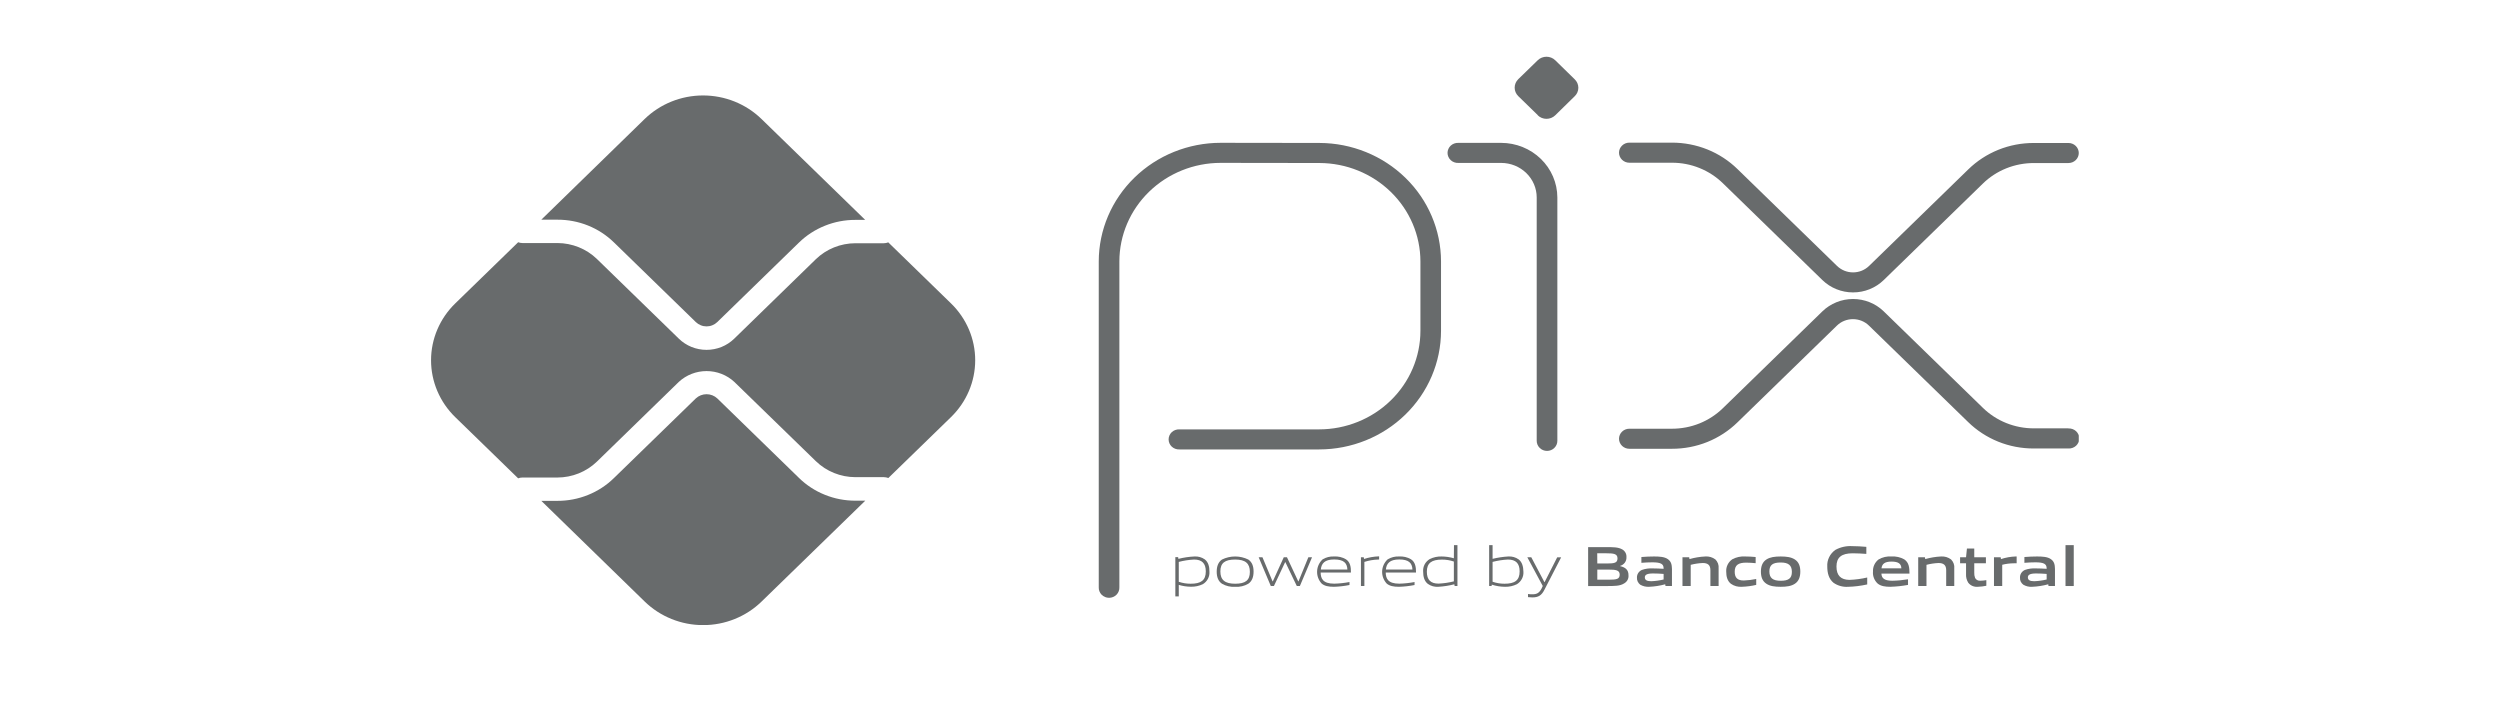
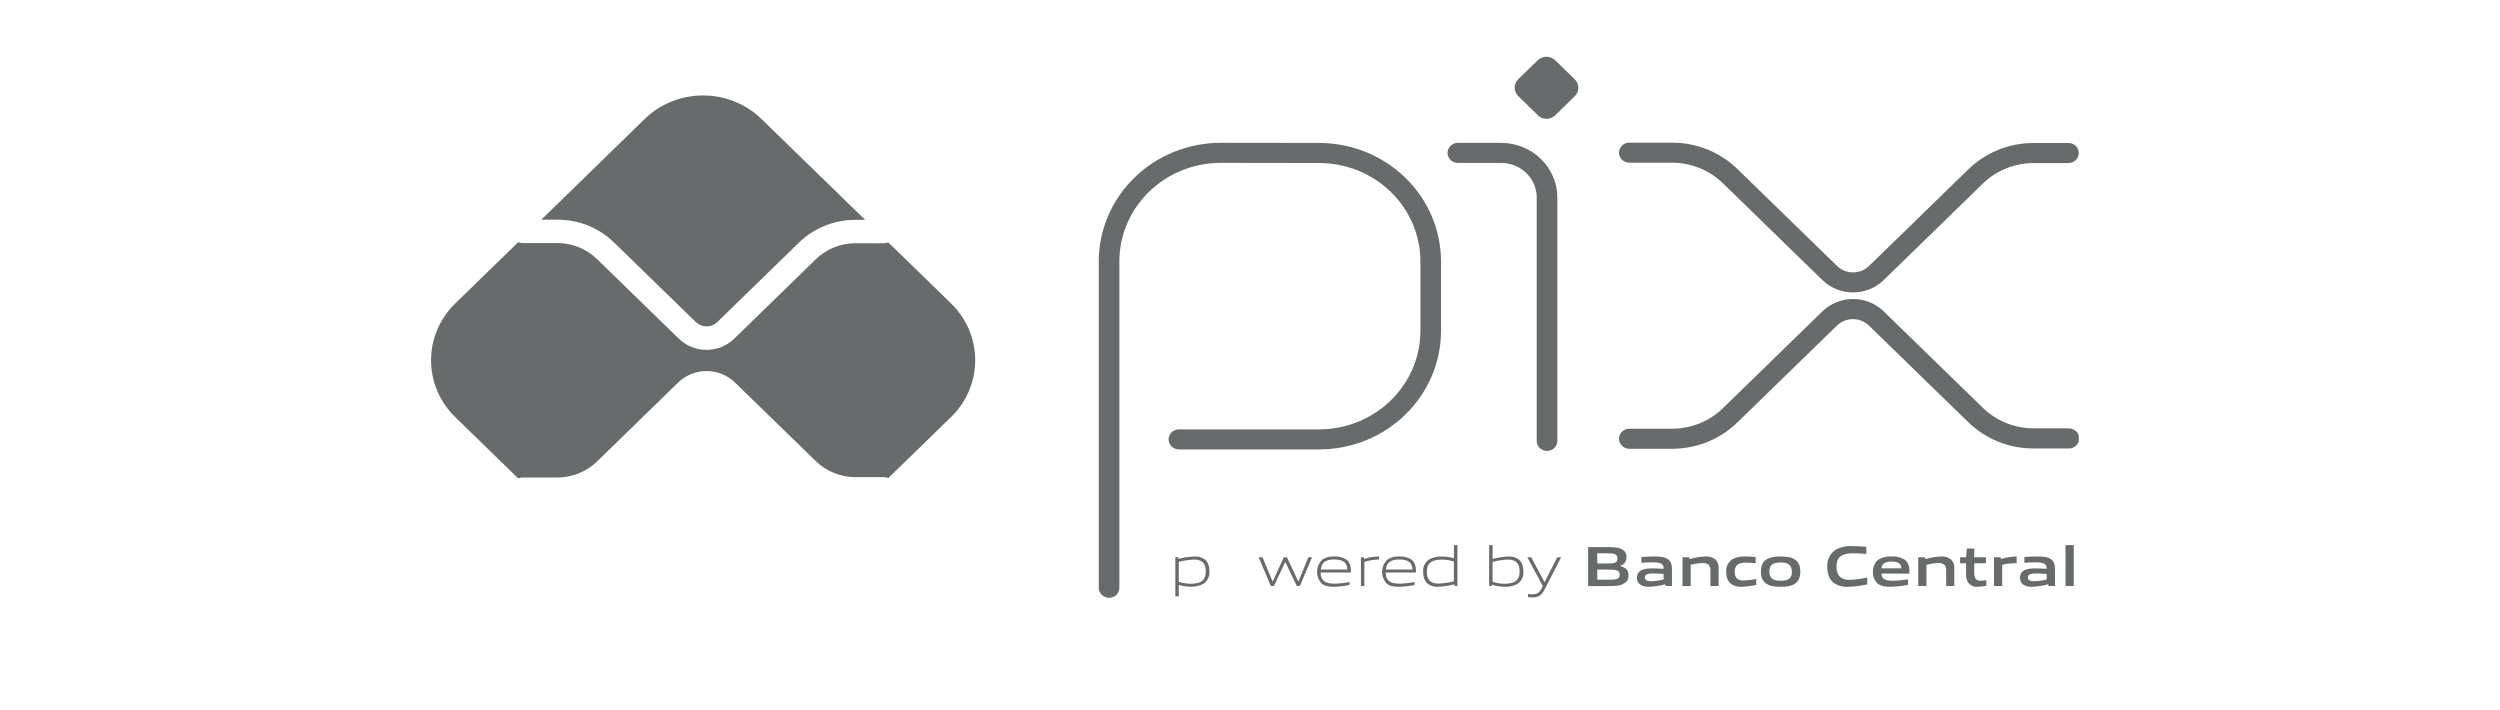
<svg xmlns="http://www.w3.org/2000/svg" width="88" height="25" viewBox="0 0 88 25" fill="none">
  <g clip-path="url(#clip0)">
    <path d="M54.132 4.055L53.444 3.385C53.362 3.305 53.316 3.198 53.316 3.086C53.316 2.973 53.362 2.866 53.444 2.786L54.128 2.121C54.21 2.041 54.321 1.997 54.436 1.997C54.551 1.997 54.662 2.041 54.744 2.121L55.428 2.79C55.469 2.829 55.502 2.876 55.524 2.927C55.546 2.979 55.558 3.034 55.558 3.09C55.558 3.145 55.546 3.201 55.524 3.252C55.502 3.303 55.469 3.35 55.428 3.389L54.744 4.059C54.663 4.138 54.552 4.183 54.436 4.183C54.321 4.183 54.21 4.138 54.129 4.059" fill="#686B6C" />
-     <path d="M28.121 16.82L25.248 14.024C25.147 13.929 25.011 13.876 24.871 13.876C24.73 13.876 24.595 13.929 24.493 14.024L21.609 16.829C21.349 17.084 21.039 17.286 20.697 17.423C20.355 17.561 19.989 17.631 19.62 17.63H19.054L22.693 21.174C22.963 21.437 23.284 21.646 23.637 21.788C23.99 21.931 24.368 22.004 24.75 22.004C25.133 22.004 25.511 21.931 25.864 21.788C26.217 21.646 26.538 21.437 26.808 21.174L30.458 17.624H30.113C29.743 17.625 29.376 17.555 29.034 17.416C28.692 17.279 28.382 17.076 28.121 16.82Z" fill="#686B6C" />
    <path d="M21.609 8.531L24.493 11.337C24.543 11.385 24.602 11.423 24.667 11.449C24.731 11.476 24.801 11.489 24.871 11.489C24.941 11.489 25.01 11.476 25.075 11.449C25.14 11.423 25.199 11.385 25.248 11.337L28.121 8.541C28.382 8.286 28.692 8.084 29.034 7.947C29.375 7.809 29.741 7.739 30.111 7.74H30.455L26.806 4.19C26.26 3.659 25.52 3.36 24.748 3.36C23.976 3.36 23.236 3.659 22.69 4.19L19.054 7.733H19.62C19.989 7.732 20.355 7.801 20.697 7.938C21.038 8.075 21.348 8.277 21.609 8.531V8.531Z" fill="#686B6C" />
    <path d="M33.476 10.68L31.267 8.531C31.217 8.551 31.164 8.562 31.11 8.562H30.111C29.589 8.563 29.089 8.765 28.719 9.123L25.845 11.921C25.717 12.046 25.565 12.145 25.398 12.213C25.23 12.28 25.051 12.315 24.87 12.315C24.689 12.315 24.509 12.28 24.342 12.213C24.175 12.145 24.023 12.046 23.895 11.921L21.012 9.117C20.643 8.759 20.142 8.557 19.62 8.555H18.387C18.337 8.555 18.287 8.545 18.239 8.527L16.025 10.68C15.479 11.211 15.173 11.931 15.173 12.682C15.173 13.432 15.479 14.153 16.025 14.684L18.239 16.837C18.287 16.819 18.337 16.809 18.387 16.809H19.62C20.142 16.808 20.642 16.606 21.012 16.248L23.895 13.442C24.159 13.198 24.508 13.062 24.871 13.062C25.234 13.062 25.584 13.198 25.847 13.442L28.719 16.234C29.089 16.593 29.589 16.795 30.111 16.796H31.114C31.167 16.797 31.221 16.807 31.27 16.826L33.476 14.681C34.021 14.15 34.327 13.431 34.327 12.68C34.327 11.93 34.021 11.21 33.476 10.68V10.68Z" fill="#686B6C" />
    <path d="M46.434 15.82C47.572 15.819 48.662 15.379 49.466 14.596C50.271 13.813 50.723 12.752 50.724 11.646V9.201C50.722 8.097 50.272 7.039 49.47 6.258C48.669 5.477 47.582 5.036 46.448 5.032L42.967 5.027C41.829 5.028 40.738 5.468 39.934 6.251C39.13 7.034 38.677 8.095 38.676 9.202V20.672C38.674 20.72 38.681 20.768 38.699 20.812C38.716 20.857 38.742 20.898 38.776 20.933C38.81 20.968 38.851 20.995 38.896 21.014C38.941 21.033 38.99 21.043 39.039 21.043C39.088 21.043 39.137 21.033 39.182 21.014C39.227 20.995 39.268 20.968 39.302 20.933C39.336 20.898 39.362 20.857 39.379 20.812C39.397 20.768 39.404 20.72 39.402 20.672V9.201C39.403 8.281 39.779 7.4 40.447 6.75C41.115 6.1 42.021 5.734 42.967 5.733L46.447 5.738C47.389 5.741 48.292 6.108 48.957 6.756C49.623 7.405 49.997 8.284 49.999 9.201V11.646C49.998 12.565 49.622 13.447 48.953 14.097C48.285 14.747 47.379 15.113 46.434 15.114H41.516C41.466 15.112 41.417 15.119 41.371 15.136C41.325 15.152 41.283 15.178 41.247 15.211C41.212 15.244 41.183 15.284 41.164 15.328C41.145 15.372 41.135 15.419 41.135 15.467C41.135 15.515 41.145 15.562 41.164 15.606C41.183 15.65 41.212 15.69 41.247 15.723C41.283 15.756 41.325 15.781 41.371 15.798C41.417 15.815 41.466 15.822 41.516 15.82H46.434Z" fill="#686B6C" />
    <path d="M54.092 15.518C54.092 15.612 54.131 15.702 54.199 15.768C54.267 15.835 54.359 15.872 54.456 15.872C54.552 15.872 54.644 15.835 54.712 15.768C54.78 15.702 54.819 15.612 54.819 15.518V6.95C54.817 6.44 54.608 5.952 54.237 5.592C53.866 5.232 53.363 5.029 52.839 5.029H51.334C51.285 5.027 51.236 5.034 51.19 5.051C51.144 5.068 51.101 5.093 51.066 5.126C51.03 5.159 51.002 5.199 50.983 5.243C50.963 5.287 50.953 5.334 50.953 5.382C50.953 5.43 50.963 5.477 50.983 5.521C51.002 5.565 51.03 5.605 51.066 5.638C51.101 5.671 51.144 5.697 51.19 5.713C51.236 5.73 51.285 5.738 51.334 5.735H52.843C53.175 5.736 53.492 5.864 53.726 6.092C53.96 6.319 54.092 6.628 54.092 6.95V15.518Z" fill="#686B6C" />
    <path d="M57.352 5.728H58.85C59.184 5.727 59.515 5.79 59.823 5.915C60.132 6.039 60.411 6.222 60.647 6.452L64.149 9.859C64.435 10.137 64.823 10.293 65.227 10.293C65.632 10.293 66.019 10.137 66.306 9.859L69.795 6.464C70.03 6.233 70.31 6.051 70.619 5.926C70.928 5.802 71.258 5.739 71.593 5.739H72.809C72.906 5.739 72.998 5.702 73.066 5.636C73.134 5.57 73.173 5.48 73.173 5.386C73.173 5.292 73.134 5.202 73.066 5.136C72.998 5.07 72.906 5.033 72.809 5.033H71.593C71.163 5.032 70.738 5.113 70.341 5.273C69.945 5.433 69.585 5.668 69.282 5.964L65.792 9.36C65.718 9.432 65.63 9.489 65.533 9.529C65.436 9.568 65.332 9.588 65.227 9.588C65.122 9.588 65.019 9.568 64.922 9.529C64.825 9.489 64.737 9.432 64.663 9.36L61.16 5.952C60.857 5.656 60.497 5.421 60.101 5.261C59.704 5.102 59.279 5.02 58.85 5.021H57.352C57.256 5.021 57.164 5.058 57.096 5.125C57.028 5.191 56.989 5.281 56.989 5.374C56.989 5.468 57.028 5.558 57.096 5.624C57.164 5.69 57.256 5.728 57.352 5.728V5.728Z" fill="#686B6C" />
    <path d="M72.809 15.078H71.593C71.259 15.079 70.928 15.015 70.62 14.891C70.311 14.767 70.031 14.584 69.796 14.354L66.306 10.959C66.164 10.822 65.996 10.712 65.811 10.638C65.626 10.563 65.427 10.525 65.227 10.525C65.027 10.525 64.829 10.563 64.644 10.638C64.459 10.712 64.29 10.822 64.149 10.959L60.647 14.367C60.411 14.597 60.131 14.78 59.823 14.904C59.514 15.028 59.184 15.091 58.85 15.091H57.352C57.256 15.091 57.164 15.128 57.096 15.194C57.028 15.26 56.989 15.35 56.989 15.444C56.989 15.538 57.028 15.627 57.096 15.694C57.164 15.76 57.256 15.797 57.352 15.797H58.85C59.279 15.798 59.704 15.717 60.101 15.557C60.497 15.397 60.857 15.162 61.16 14.866L64.659 11.462C64.733 11.389 64.821 11.332 64.918 11.293C65.015 11.254 65.119 11.234 65.224 11.234C65.329 11.234 65.433 11.254 65.529 11.293C65.626 11.332 65.714 11.389 65.788 11.462L69.278 14.856C69.581 15.152 69.941 15.387 70.338 15.547C70.734 15.707 71.16 15.788 71.589 15.787H72.809C72.859 15.79 72.908 15.782 72.954 15.765C73 15.749 73.042 15.723 73.078 15.69C73.113 15.657 73.142 15.617 73.161 15.573C73.18 15.529 73.19 15.482 73.19 15.434C73.19 15.386 73.18 15.339 73.161 15.295C73.142 15.251 73.113 15.211 73.078 15.178C73.042 15.145 73 15.12 72.954 15.103C72.908 15.086 72.859 15.079 72.809 15.081V15.078Z" fill="#686B6C" />
    <path d="M42.411 19.692C42.305 19.616 42.174 19.579 42.042 19.588C41.852 19.597 41.664 19.625 41.48 19.672L41.47 19.611H41.372V20.994H41.493V20.588C41.632 20.63 41.777 20.652 41.923 20.653C42.068 20.656 42.212 20.625 42.342 20.562C42.418 20.516 42.48 20.45 42.521 20.371C42.561 20.293 42.579 20.205 42.572 20.118C42.574 19.948 42.534 19.79 42.411 19.692ZM41.913 20.547C41.77 20.548 41.628 20.525 41.493 20.479V19.779C41.669 19.733 41.85 19.705 42.032 19.696C42.304 19.696 42.444 19.826 42.444 20.114C42.444 20.429 42.273 20.547 41.913 20.547Z" fill="#686B6C" />
-     <path d="M43.941 19.696C43.797 19.625 43.638 19.588 43.477 19.588C43.316 19.588 43.157 19.625 43.013 19.696C42.881 19.788 42.828 19.938 42.828 20.123C42.828 20.308 42.881 20.458 43.013 20.547C43.153 20.629 43.315 20.667 43.478 20.655C43.64 20.667 43.802 20.629 43.941 20.547C44.073 20.457 44.126 20.307 44.126 20.12C44.126 19.933 44.075 19.788 43.941 19.696ZM43.478 20.547C43.116 20.547 42.957 20.413 42.957 20.114C42.957 19.816 43.118 19.696 43.478 19.696C43.838 19.696 43.995 19.832 43.995 20.13C43.995 20.428 43.836 20.547 43.478 20.547Z" fill="#686B6C" />
    <path d="M45.707 20.464H45.698L45.301 19.615H45.189L44.803 20.464H44.794L44.438 19.615H44.305L44.732 20.627H44.842L45.237 19.788H45.245L45.647 20.627H45.756L46.184 19.615H46.054L45.707 20.464Z" fill="#686B6C" />
    <path d="M47.376 19.686C47.251 19.613 47.106 19.579 46.96 19.588C46.818 19.58 46.676 19.616 46.555 19.69C46.437 19.8 46.367 19.951 46.362 20.11C46.356 20.27 46.414 20.425 46.524 20.543C46.627 20.627 46.756 20.655 46.954 20.655C47.138 20.65 47.322 20.629 47.502 20.592V20.487C47.325 20.521 47.145 20.541 46.964 20.545C46.561 20.545 46.49 20.36 46.487 20.152H47.553C47.556 19.956 47.527 19.784 47.376 19.686ZM46.96 19.693C47.296 19.693 47.418 19.815 47.428 20.047H46.493C46.514 19.835 46.627 19.693 46.96 19.693Z" fill="#686B6C" />
    <path d="M48.014 19.676L48.004 19.615H47.905V20.627H48.026V19.779C48.184 19.729 48.349 19.7 48.516 19.696H48.545V19.584H48.531C48.355 19.59 48.181 19.621 48.014 19.676V19.676Z" fill="#686B6C" />
    <path d="M49.666 19.686C49.541 19.613 49.396 19.579 49.251 19.588C49.108 19.58 48.966 19.616 48.844 19.69C48.726 19.8 48.657 19.951 48.651 20.111C48.646 20.27 48.704 20.425 48.814 20.543C48.917 20.627 49.047 20.655 49.245 20.655C49.429 20.65 49.612 20.629 49.792 20.593V20.487C49.615 20.521 49.435 20.541 49.255 20.545C48.851 20.545 48.782 20.361 48.777 20.152H49.844C49.845 19.956 49.817 19.784 49.666 19.686ZM49.251 19.693C49.586 19.693 49.708 19.816 49.718 20.047H48.783C48.804 19.835 48.917 19.693 49.254 19.693H49.251Z" fill="#686B6C" />
    <path d="M51.176 19.651C51.036 19.611 50.891 19.589 50.745 19.588C50.6 19.584 50.455 19.615 50.325 19.68C50.249 19.726 50.187 19.791 50.146 19.869C50.105 19.947 50.088 20.035 50.095 20.122C50.095 20.294 50.134 20.453 50.258 20.551C50.365 20.628 50.498 20.666 50.631 20.655C50.821 20.644 51.009 20.614 51.193 20.567L51.203 20.627H51.302V19.189H51.18L51.176 19.651ZM51.176 20.464C50.999 20.509 50.818 20.535 50.636 20.543C50.365 20.543 50.225 20.415 50.225 20.124C50.225 19.816 50.397 19.698 50.756 19.698C50.899 19.697 51.041 19.72 51.176 19.766V20.464Z" fill="#686B6C" />
    <path d="M53.458 19.692C53.351 19.615 53.221 19.579 53.089 19.588C52.904 19.599 52.719 19.627 52.539 19.671V19.189H52.418V20.627H52.504L52.51 20.579C52.66 20.628 52.817 20.654 52.976 20.655C53.12 20.659 53.264 20.628 53.393 20.565C53.47 20.518 53.532 20.452 53.572 20.374C53.613 20.295 53.631 20.208 53.624 20.12C53.62 19.948 53.582 19.789 53.458 19.692ZM52.959 20.547C52.816 20.548 52.674 20.524 52.539 20.477V19.779C52.716 19.733 52.897 19.705 53.079 19.696V19.696C53.351 19.696 53.491 19.825 53.491 20.114C53.491 20.429 53.32 20.547 52.959 20.547V20.547Z" fill="#686B6C" />
    <path d="M54.371 20.489H54.362L53.901 19.615H53.761L54.305 20.627L54.266 20.711C54.179 20.878 54.093 20.919 53.94 20.919C53.901 20.919 53.846 20.919 53.786 20.909V21.019C53.836 21.025 53.886 21.029 53.936 21.029C54.148 21.029 54.264 20.961 54.366 20.755L54.952 19.619H54.813L54.371 20.489Z" fill="#686B6C" />
    <path d="M57.029 19.928V19.919C57.096 19.9 57.154 19.859 57.195 19.804C57.235 19.748 57.255 19.681 57.251 19.614C57.255 19.56 57.244 19.506 57.219 19.458C57.193 19.41 57.155 19.369 57.107 19.341C56.963 19.258 56.79 19.258 56.505 19.258H55.902V20.629H56.518C56.846 20.629 57.025 20.629 57.173 20.534C57.222 20.506 57.262 20.465 57.289 20.416C57.316 20.366 57.328 20.311 57.323 20.255C57.328 20.058 57.21 19.968 57.029 19.928ZM56.222 19.476H56.551C56.798 19.476 56.936 19.493 56.936 19.654C56.936 19.815 56.828 19.835 56.553 19.835H56.225L56.222 19.476ZM56.627 20.405H56.225V20.05H56.629C56.87 20.05 57.013 20.068 57.013 20.227C57.013 20.385 56.905 20.405 56.627 20.405V20.405Z" fill="#686B6C" />
    <path d="M58.707 19.681C58.592 19.598 58.404 19.588 58.224 19.588C58.087 19.588 57.922 19.595 57.777 19.607V19.811C57.908 19.8 58.046 19.794 58.16 19.794C58.452 19.794 58.559 19.846 58.559 20.004V20.022C58.438 20.014 58.291 20.008 58.182 20.008C58.05 20 57.918 20.018 57.793 20.062C57.739 20.086 57.694 20.125 57.663 20.174C57.633 20.222 57.618 20.279 57.621 20.336C57.618 20.383 57.627 20.43 57.648 20.473C57.668 20.515 57.698 20.552 57.736 20.581C57.831 20.636 57.941 20.662 58.051 20.655C58.242 20.647 58.432 20.617 58.616 20.567L58.625 20.627H58.853V20.028C58.849 19.878 58.827 19.764 58.707 19.681ZM58.559 20.398C58.416 20.433 58.27 20.453 58.123 20.459C57.96 20.459 57.898 20.411 57.898 20.323C57.898 20.235 57.972 20.186 58.184 20.186C58.314 20.186 58.438 20.192 58.559 20.202V20.398Z" fill="#686B6C" />
    <path d="M60.026 19.588C59.837 19.597 59.651 19.628 59.47 19.68L59.459 19.615H59.223V20.627H59.513V19.882C59.651 19.846 59.794 19.824 59.937 19.818C60.109 19.818 60.206 19.884 60.206 20.069V20.628H60.495V20.009C60.501 19.951 60.494 19.893 60.475 19.838C60.455 19.784 60.423 19.734 60.382 19.692C60.281 19.616 60.154 19.578 60.026 19.588V19.588Z" fill="#686B6C" />
    <path d="M61.062 20.123C61.062 19.89 61.192 19.805 61.467 19.805C61.569 19.805 61.694 19.814 61.799 19.824V19.607C61.669 19.595 61.552 19.588 61.433 19.588C61.274 19.577 61.115 19.612 60.976 19.687C60.905 19.736 60.849 19.801 60.812 19.877C60.774 19.953 60.758 20.037 60.763 20.12C60.763 20.288 60.8 20.448 60.928 20.549C61.04 20.628 61.177 20.665 61.315 20.655V20.655C61.485 20.649 61.654 20.627 61.819 20.588V20.38C61.676 20.41 61.53 20.428 61.383 20.433C61.159 20.435 61.062 20.337 61.062 20.123Z" fill="#686B6C" />
    <path d="M63.178 19.693C63.05 19.61 62.886 19.588 62.679 19.588C62.473 19.588 62.305 19.611 62.179 19.693C62.035 19.785 61.984 19.94 61.984 20.122C61.984 20.304 62.035 20.457 62.179 20.549C62.305 20.633 62.472 20.655 62.679 20.655C62.887 20.655 63.05 20.633 63.178 20.549C63.32 20.457 63.371 20.303 63.371 20.12C63.371 19.938 63.322 19.785 63.178 19.693ZM62.68 20.443C62.402 20.443 62.282 20.345 62.282 20.114C62.282 19.884 62.405 19.8 62.68 19.8C62.956 19.8 63.074 19.9 63.074 20.13C63.074 20.361 62.953 20.443 62.68 20.443Z" fill="#686B6C" />
    <path d="M64.644 19.94C64.644 19.624 64.816 19.476 65.216 19.476C65.36 19.476 65.546 19.486 65.695 19.497V19.249C65.523 19.234 65.36 19.224 65.203 19.224C64.996 19.211 64.788 19.256 64.607 19.355C64.512 19.421 64.436 19.509 64.386 19.612C64.335 19.715 64.313 19.828 64.32 19.941C64.32 20.167 64.372 20.377 64.54 20.514C64.688 20.617 64.867 20.667 65.047 20.656V20.656C65.276 20.65 65.503 20.622 65.726 20.572V20.328C65.52 20.376 65.31 20.404 65.098 20.412C64.802 20.407 64.644 20.263 64.644 19.94Z" fill="#686B6C" />
    <path d="M67.031 19.69C66.894 19.613 66.737 19.578 66.58 19.588C66.421 19.576 66.262 19.613 66.125 19.693C66.06 19.744 66.008 19.809 65.974 19.884C65.94 19.958 65.925 20.039 65.929 20.12C65.922 20.198 65.934 20.277 65.963 20.35C65.992 20.423 66.037 20.489 66.096 20.543C66.211 20.635 66.365 20.655 66.537 20.655C66.747 20.649 66.956 20.627 67.162 20.589V20.391C66.979 20.421 66.794 20.439 66.609 20.442C66.316 20.442 66.232 20.343 66.226 20.191H67.214C67.212 19.98 67.198 19.804 67.031 19.69ZM66.228 20.006C66.247 19.852 66.339 19.768 66.58 19.768C66.821 19.768 66.924 19.842 66.928 20.006H66.228Z" fill="#686B6C" />
    <path d="M68.324 19.588C68.136 19.597 67.949 19.628 67.768 19.68L67.758 19.615H67.521V20.627H67.812V19.882C67.95 19.846 68.092 19.824 68.235 19.818C68.407 19.818 68.506 19.884 68.506 20.069V20.628H68.79V20.009C68.797 19.951 68.79 19.893 68.77 19.838C68.751 19.784 68.719 19.734 68.677 19.692C68.576 19.616 68.451 19.579 68.324 19.588V19.588Z" fill="#686B6C" />
    <path d="M69.523 20.343C69.5 20.281 69.49 20.216 69.494 20.15V19.826H69.904V19.615H69.494V19.309H69.236L69.205 19.615H68.995V19.826H69.205V20.205C69.198 20.312 69.225 20.419 69.282 20.511C69.321 20.561 69.372 20.601 69.431 20.626C69.49 20.651 69.555 20.661 69.619 20.655C69.72 20.652 69.821 20.64 69.919 20.619V20.421C69.851 20.433 69.782 20.44 69.712 20.441C69.674 20.446 69.635 20.439 69.601 20.421C69.567 20.404 69.54 20.376 69.523 20.343V20.343Z" fill="#686B6C" />
    <path d="M70.434 19.68L70.424 19.615H70.188V20.627H70.478V19.88C70.611 19.846 70.748 19.829 70.885 19.828C70.915 19.828 70.954 19.828 70.986 19.828V19.588C70.974 19.587 70.962 19.587 70.949 19.588C70.774 19.594 70.6 19.625 70.434 19.68V19.68Z" fill="#686B6C" />
    <path d="M72.19 19.681C72.075 19.598 71.887 19.588 71.706 19.588C71.57 19.588 71.405 19.595 71.259 19.607V19.811C71.391 19.8 71.529 19.794 71.643 19.794C71.934 19.794 72.042 19.846 72.042 20.004V20.022C71.92 20.014 71.774 20.008 71.665 20.008C71.533 20 71.4 20.018 71.276 20.062C71.222 20.086 71.177 20.125 71.146 20.174C71.116 20.222 71.101 20.279 71.104 20.336C71.101 20.383 71.11 20.43 71.13 20.473C71.151 20.515 71.181 20.552 71.219 20.581C71.314 20.637 71.424 20.663 71.534 20.655C71.725 20.647 71.915 20.617 72.099 20.567L72.107 20.627H72.335V20.028C72.332 19.878 72.31 19.764 72.19 19.681ZM72.042 20.398C71.899 20.433 71.752 20.453 71.605 20.459C71.442 20.459 71.381 20.411 71.381 20.323C71.381 20.235 71.455 20.186 71.667 20.186C71.797 20.186 71.92 20.192 72.042 20.202V20.398Z" fill="#686B6C" />
    <path d="M72.996 19.189H72.706V20.628H72.996V19.189Z" fill="#686B6C" />
  </g>
  <defs>
    <clipPath id="clip0">
      <rect width="58" height="20" fill="white" transform="translate(15.173 2)" />
    </clipPath>
  </defs>
</svg>